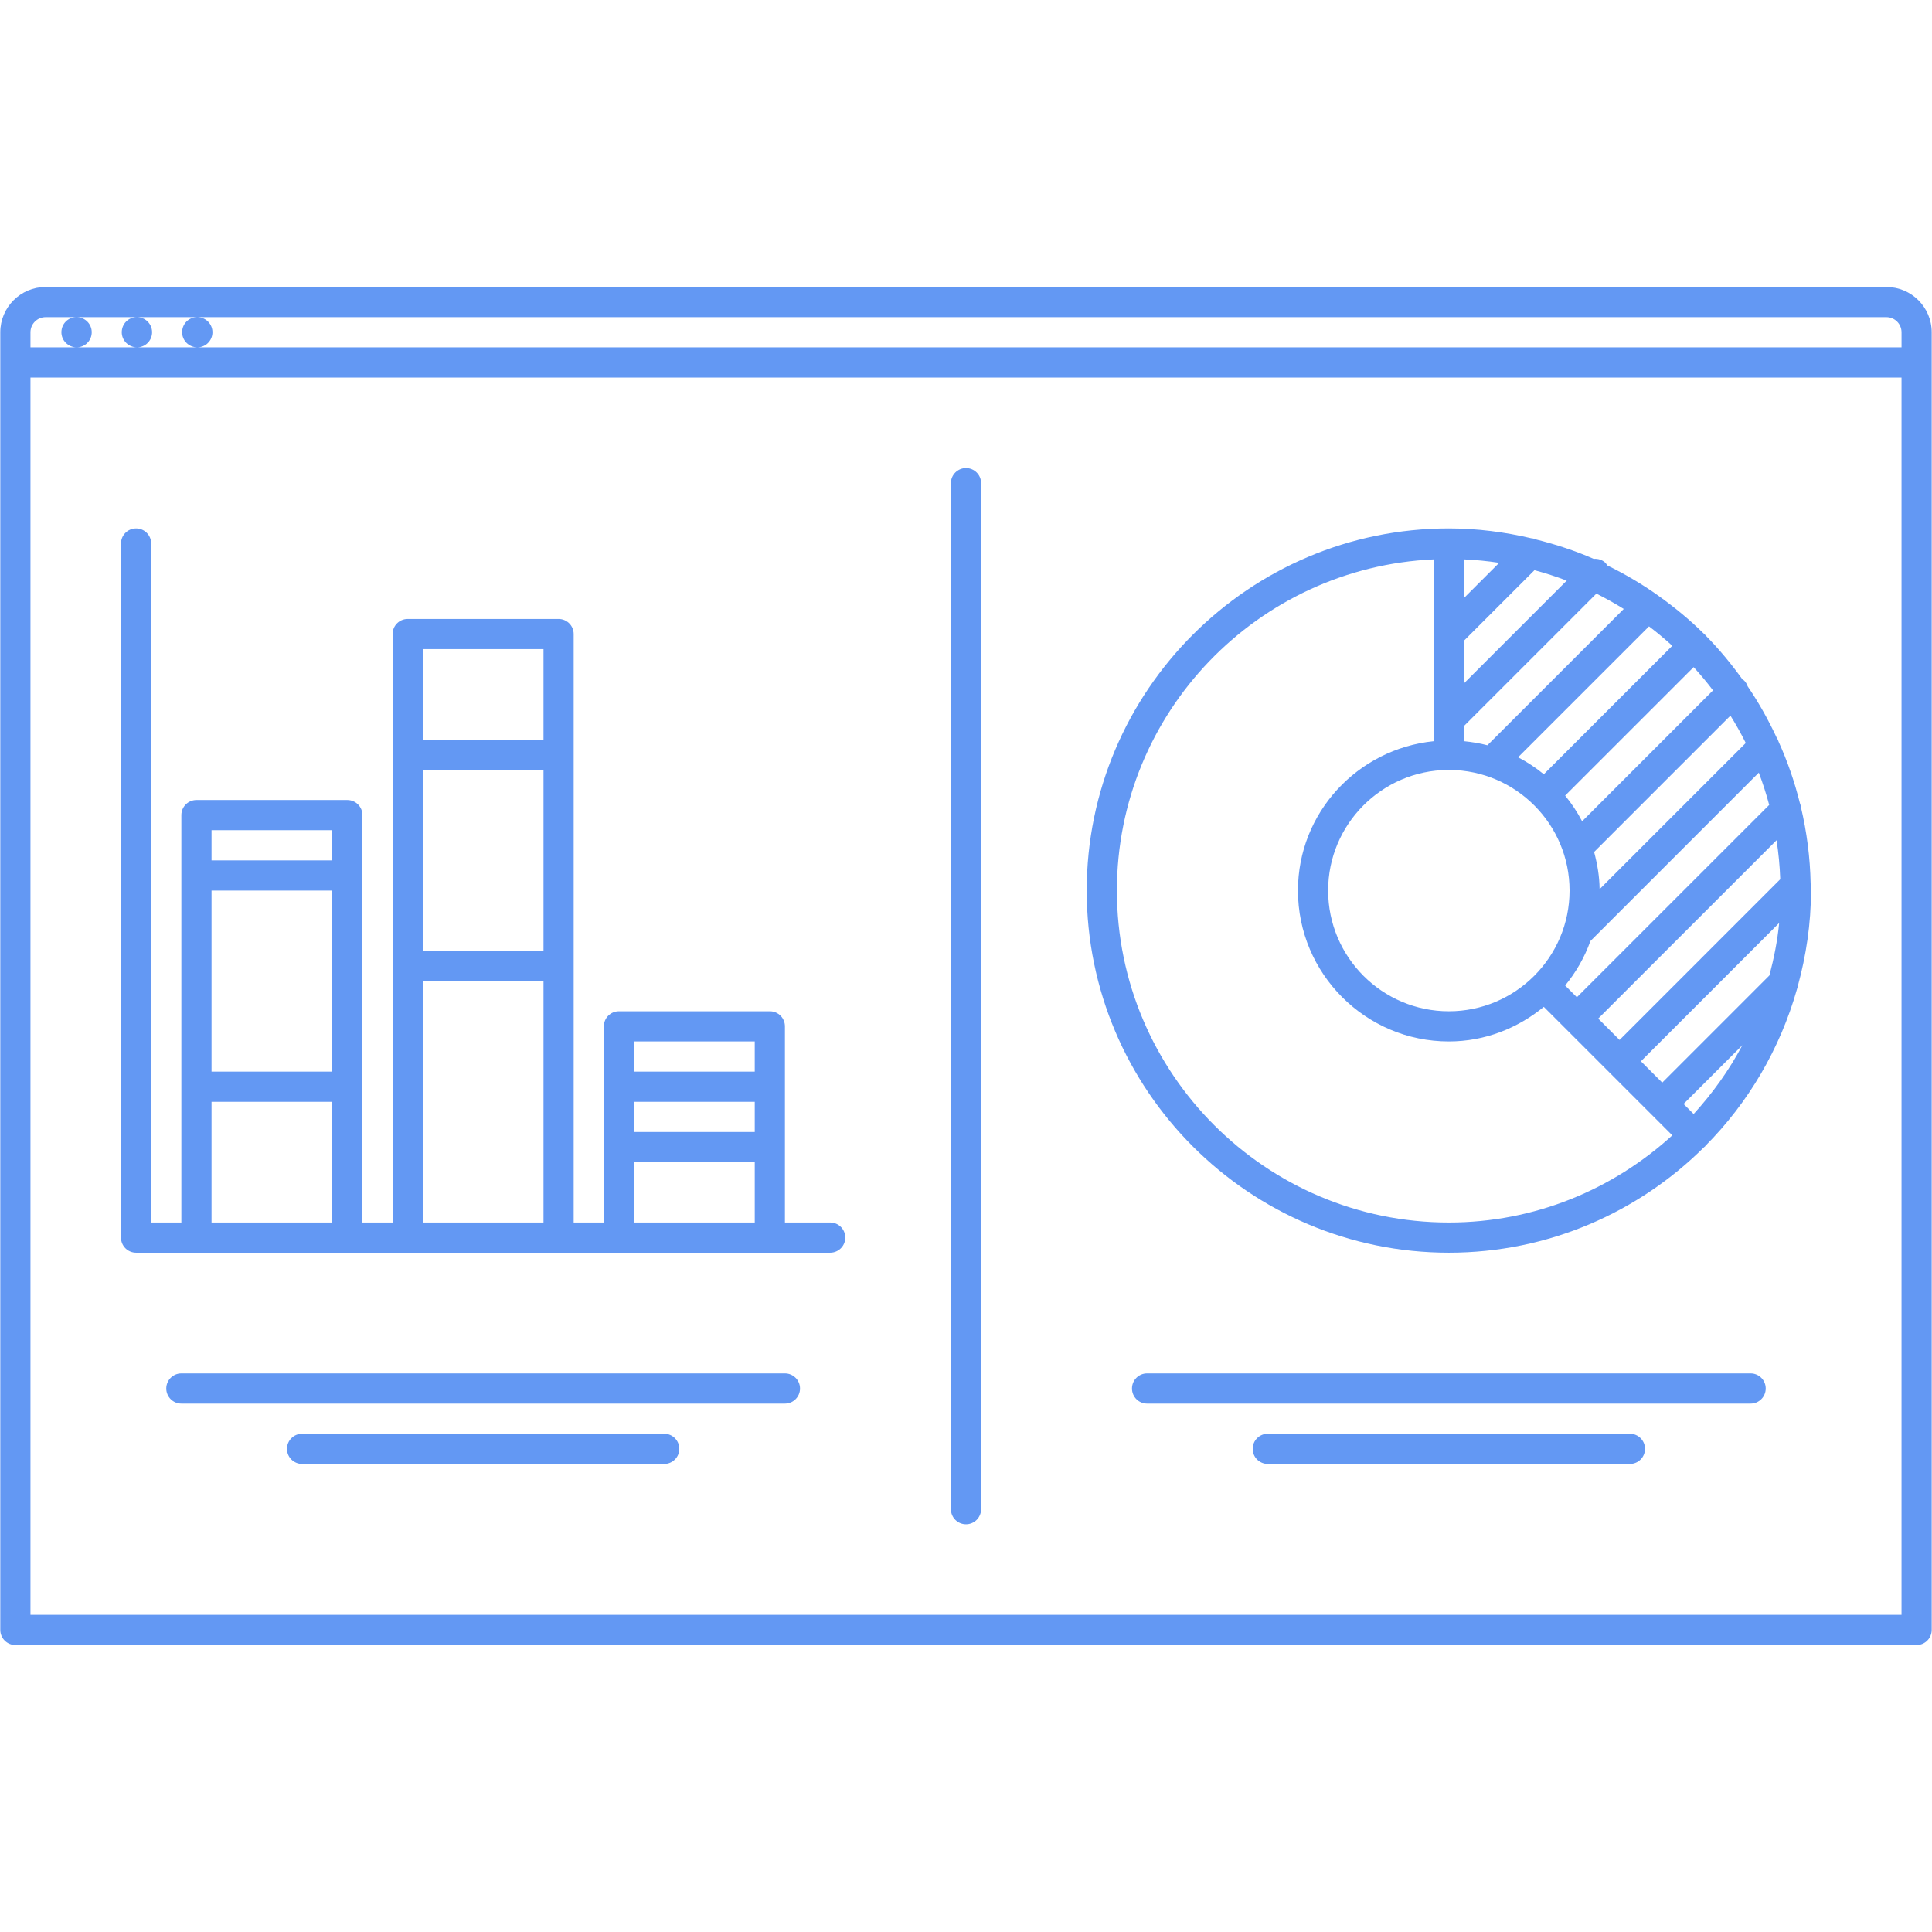
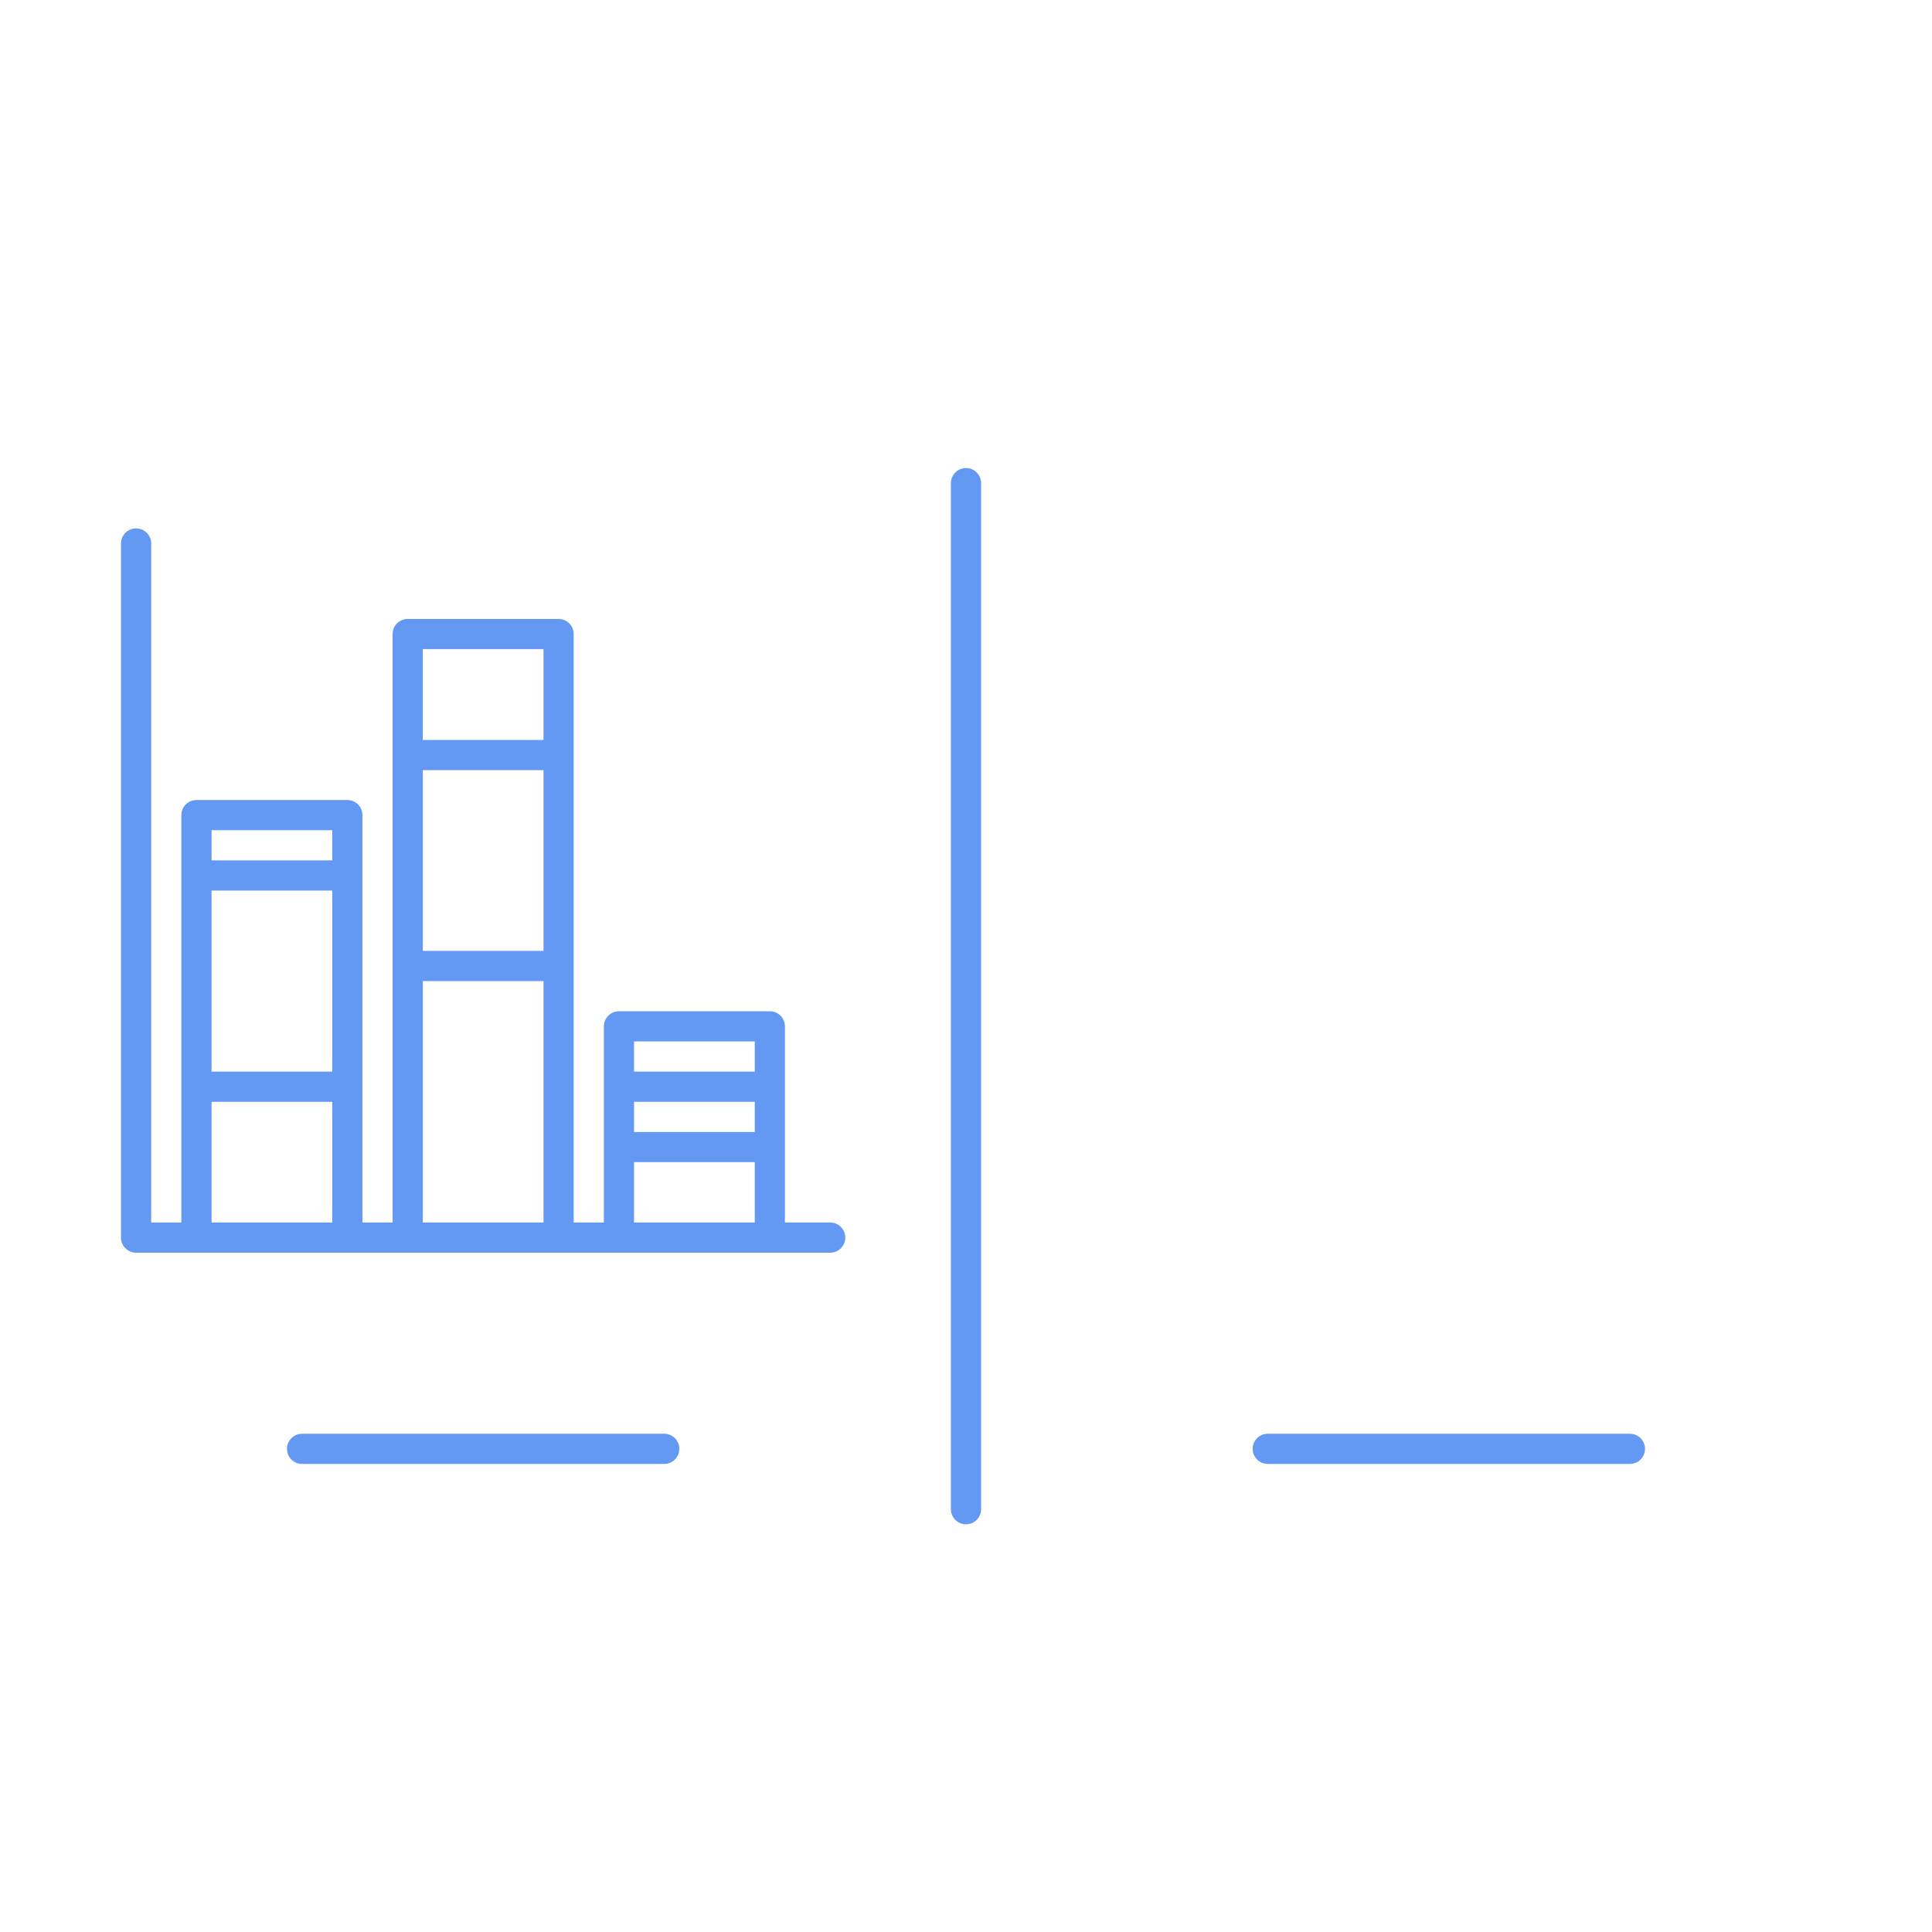
<svg xmlns="http://www.w3.org/2000/svg" fill="#6398F3" version="1.1" x="0px" y="0px" viewBox="0 0 512 512" enable-background="new 0 0 512 512" xml:space="preserve">
  <g>
-     <path d="M499.926,76.055H12.074c-6.615,0-11.996,5.381-11.996,11.996v7.998v335.897c0,2.21,1.788,3.999,3.999,3.999h503.846   c2.21,0,3.999-1.789,3.999-3.999V96.049v-7.998C511.922,81.436,506.541,76.055,499.926,76.055z M8.075,88.051   c0-2.206,1.793-3.999,3.999-3.999h8.158c-2.21,0-3.959,1.789-3.959,3.999c0,2.211,1.831,3.999,4.038,3.999   c2.21,0,3.999-1.788,3.999-3.999c0-2.21-1.788-3.999-3.999-3.999h15.917c-2.21,0-3.959,1.789-3.959,3.999   c0,2.211,1.831,3.999,4.038,3.999c2.21,0,3.999-1.788,3.999-3.999c0-2.21-1.788-3.999-3.999-3.999h15.917   c-2.21,0-3.959,1.789-3.959,3.999c0,2.211,1.831,3.999,4.038,3.999c2.21,0,3.999-1.788,3.999-3.999c0-2.21-1.788-3.999-3.999-3.999   h447.625c2.202,0,3.998,1.792,3.998,3.999v3.999H52.3H36.305H20.31H8.075V88.051z M503.924,427.947H8.075v-327.9h495.849V427.947z" />
    <path d="M256,403.955c2.21,0,3.999-1.789,3.999-3.999V128.039c0-2.21-1.789-3.999-3.999-3.999c-2.21,0-3.999,1.789-3.999,3.999   v271.917C252.001,402.166,253.79,403.955,256,403.955z" />
    <path d="M36.067,331.977h15.995H92.05h15.995h39.988h15.995h39.987h15.995c2.21,0,3.999-1.788,3.999-3.998   c0-2.211-1.789-3.999-3.999-3.999h-11.996v-51.984c0-2.21-1.789-3.999-3.999-3.999h-39.987c-2.211,0-3.999,1.789-3.999,3.999   v51.984h-7.998V168.027c0-2.21-1.789-3.999-3.999-3.999h-39.988c-2.21,0-3.999,1.788-3.999,3.999v155.953h-7.997V216.012   c0-2.21-1.789-3.999-3.999-3.999H52.062c-2.21,0-3.999,1.788-3.999,3.999v107.967h-7.998V144.034c0-2.21-1.788-3.999-3.999-3.999   s-3.999,1.789-3.999,3.999v183.944C32.068,330.188,33.856,331.977,36.067,331.977z M168.027,291.989h31.99v7.997h-31.99V291.989z    M200.017,275.994v7.997h-31.99v-7.997H200.017z M168.027,307.984h31.99v15.995h-31.99V307.984z M112.044,204.098h31.99v47.903   h-31.99V204.098z M144.034,172.025V196.1h-31.99v-24.075H144.034z M112.044,259.999h31.99v63.98h-31.99V259.999z M56.061,236.006   h31.99v47.985h-31.99V236.006z M88.051,220.011v7.998h-31.99v-7.998H88.051z M56.061,291.989h31.99v31.99h-31.99V291.989z" />
-     <path d="M208.015,363.967H48.063c-2.21,0-3.999,1.789-3.999,3.999s1.789,3.999,3.999,3.999h159.951c2.21,0,3.999-1.789,3.999-3.999   S210.225,363.967,208.015,363.967z" />
    <path d="M176.024,379.962H80.054c-2.21,0-3.999,1.788-3.999,3.999c0,2.21,1.789,3.999,3.999,3.999h95.971   c2.21,0,3.999-1.789,3.999-3.999C180.023,381.75,178.234,379.962,176.024,379.962z" />
-     <path d="M463.937,363.967H303.985c-2.21,0-3.999,1.789-3.999,3.999s1.789,3.999,3.999,3.999h159.951   c2.21,0,3.999-1.789,3.999-3.999S466.146,363.967,463.937,363.967z" />
    <path d="M431.946,379.962h-95.971c-2.21,0-3.999,1.788-3.999,3.999c0,2.21,1.789,3.999,3.999,3.999h95.971   c2.21,0,3.999-1.789,3.999-3.999C435.945,381.75,434.156,379.962,431.946,379.962z" />
-     <path d="M383.961,331.977c26.383,0,50.297-10.707,67.667-27.991c0.055-0.047,0.133-0.07,0.188-0.125s0.07-0.125,0.125-0.188   c11.363-11.419,19.798-25.695,24.297-41.604c0.102-0.23,0.133-0.469,0.188-0.711c2.218-8.091,3.507-16.565,3.507-25.352   c0-0.418-0.055-0.82-0.063-1.234c0.016-0.223-0.008-0.433-0.031-0.652c-0.141-6.943-1.031-13.688-2.569-20.197   c-0.055-0.383-0.125-0.762-0.289-1.121c-1.406-5.631-3.28-11.067-5.64-16.261c-0.101-0.367-0.28-0.703-0.491-1.031   c-2.226-4.757-4.765-9.333-7.701-13.629c-0.195-0.555-0.477-1.082-0.921-1.523c-0.133-0.133-0.297-0.188-0.445-0.293   c-2.984-4.135-6.217-8.076-9.802-11.684c-0.063-0.074-0.086-0.164-0.156-0.234s-0.164-0.094-0.234-0.156   c-3.726-3.706-7.803-7.053-12.099-10.114c0-0.004,0-0.012-0.008-0.016c-0.031-0.027-0.063-0.035-0.094-0.063   c-4.248-3.019-8.755-5.667-13.464-7.97c-0.141-0.207-0.234-0.438-0.414-0.621c-0.867-0.867-2.03-1.202-3.163-1.105   c-4.85-2.125-9.919-3.795-15.144-5.104c-0.438-0.207-0.898-0.316-1.375-0.352c-7.037-1.651-14.331-2.612-21.868-2.612   c-52.922,0-95.971,43.054-95.971,95.971C287.99,288.928,331.039,331.977,383.961,331.977z M415.201,153.867l-27.241,27.237v-11.309   l18.689-18.689C409.563,151.887,412.413,152.805,415.201,153.867z M430.314,161.376l-36.138,36.129   c-2.016-0.535-4.093-0.867-6.217-1.082v-4.01l35.099-35.099C425.55,158.557,427.963,159.912,430.314,161.376z M443.178,171.139   l-34.053,34.048c-2.108-1.727-4.373-3.226-6.818-4.499l34.7-34.696C439.147,167.617,441.201,169.331,443.178,171.139z    M453.971,182.956l-34.692,34.696c-1.273-2.433-2.772-4.698-4.499-6.811l34.053-34.048   C450.636,178.77,452.354,180.82,453.971,182.956z M462.647,196.904l-38.737,38.738c-0.031-3.425-0.609-6.693-1.453-9.86   l36.129-36.133C460.055,191.996,461.406,194.413,462.647,196.904z M387.96,158.486v-10.25c3.155,0.141,6.271,0.449,9.333,0.917   L387.96,158.486z M383.688,204.043c0.094,0.008,0.18,0.055,0.273,0.055s0.18-0.047,0.273-0.055   c17.51,0.148,31.717,14.417,31.717,31.963c0,17.64-14.348,31.99-31.99,31.99s-31.99-14.351-31.99-31.99   C351.971,218.46,366.178,204.191,383.688,204.043z M421.473,249.393l44.627-44.627c1.063,2.784,1.977,5.635,2.758,8.548   l-50.97,50.965l-3.108-3.108C417.646,257.671,419.919,253.727,421.473,249.393z M470.81,222.67   c0.522,3.39,0.851,6.834,0.976,10.341l-42.58,42.585l-5.662-5.662L470.81,222.67z M448.832,295.223l-2.664-2.664l15.582-15.581   C458.235,283.616,453.861,289.716,448.832,295.223z M471.496,244.605c-0.46,4.764-1.39,9.384-2.585,13.894l-28.397,28.405   l-5.654-5.654L471.496,244.605z M379.962,148.236v48.188c-20.149,2.039-35.989,18.904-35.989,39.582   c0,22.048,17.94,39.988,39.988,39.988c9.583,0,18.268-3.53,25.164-9.17l34.053,34.053c-15.652,14.293-36.396,23.103-59.217,23.103   c-48.509,0-87.973-39.465-87.973-87.974C295.988,188.849,333.313,150.349,379.962,148.236z" />
  </g>
</svg>